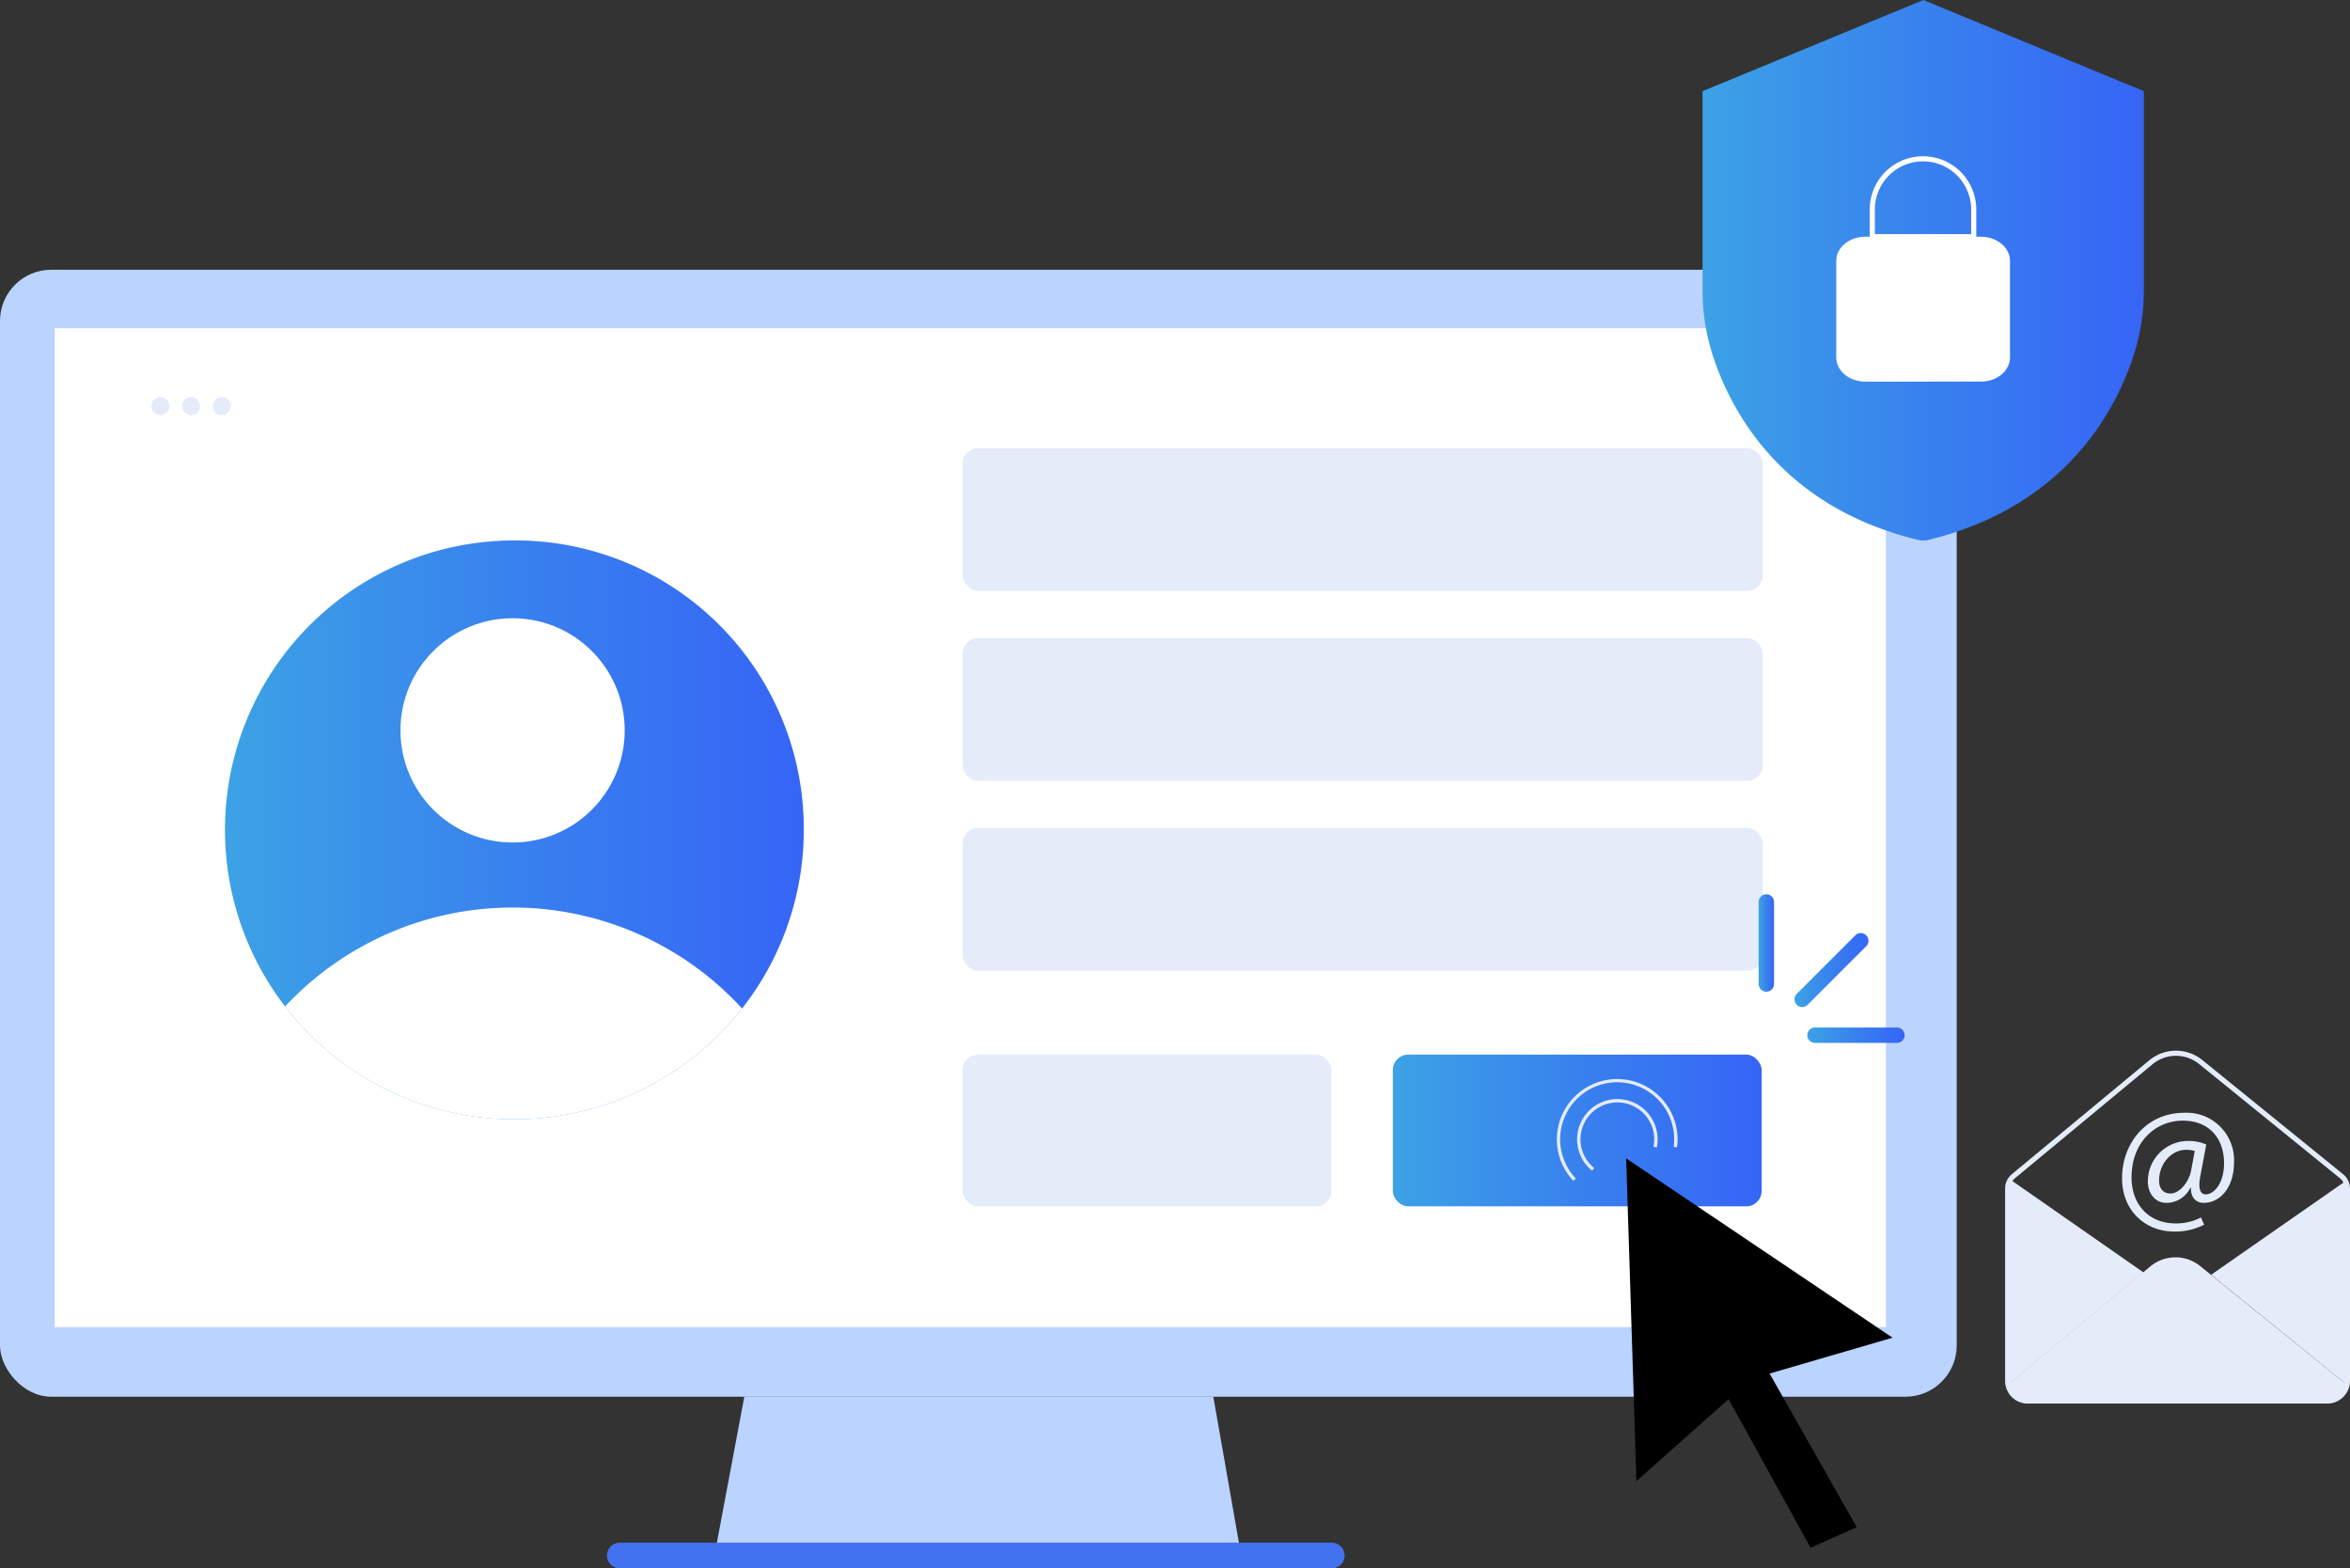
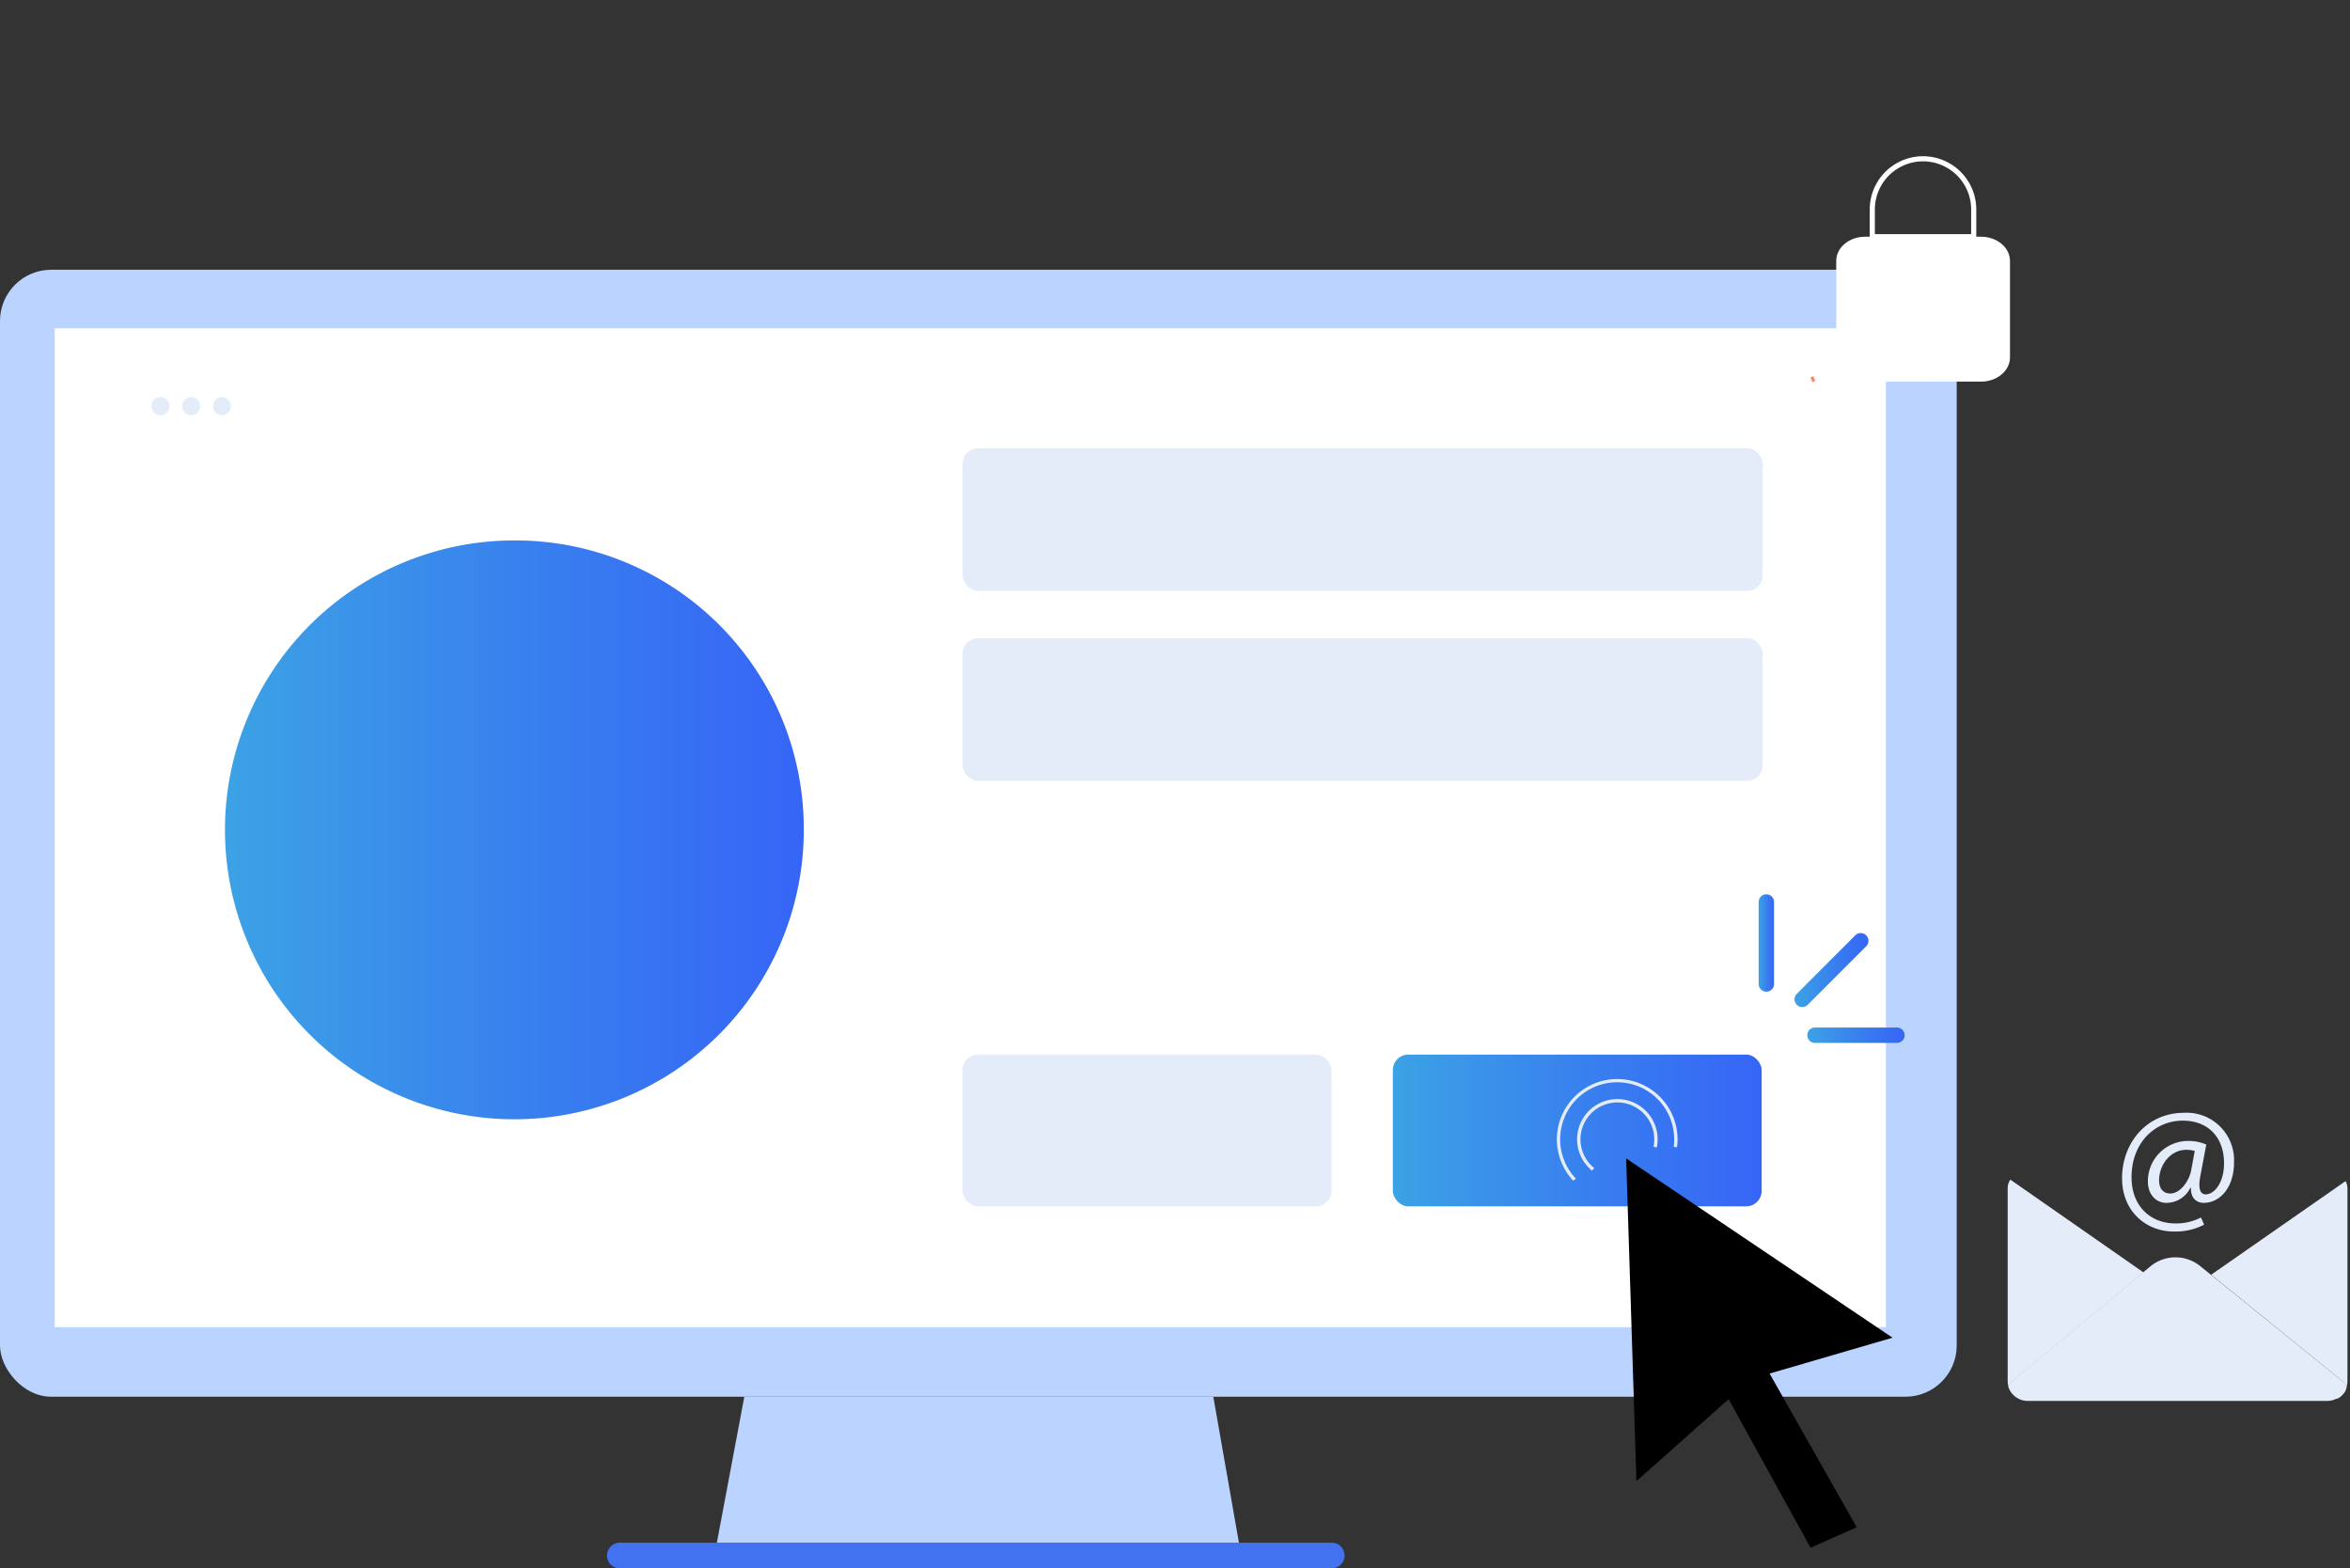
<svg xmlns="http://www.w3.org/2000/svg" xmlns:xlink="http://www.w3.org/1999/xlink" viewBox="0 0 458.78 306.16">
  <rect x="0" y="0" width="458.78" height="306.16" fill="#333333" stroke="none" />
  <defs>
    <style>.a{fill:#bad3ff;}.b{fill:#fff;}.c{fill:#e4ecf9;}.d{fill:url(#a);}.e,.h,.j{fill:none;stroke-miterlimit:10;}.e{stroke:#e4ecf9;}.f{fill:#4372f0;}.g{fill:url(#b);}.h{stroke:#ff8869;}.i{fill:url(#c);}.j{stroke:#fff;}.k{fill:url(#d);}.l{fill:url(#e);}.m{fill:url(#f);}</style>
    <linearGradient id="a" x1="392.78" y1="132.4" x2="464.78" y2="132.4" gradientTransform="matrix(1, 0, 0, -1, -120.86, 353.08)" gradientUnits="userSpaceOnUse">
      <stop offset="0" stop-color="#3ca2e5" />
      <stop offset="0.55" stop-color="#387eef" />
      <stop offset="1" stop-color="#3665f6" />
    </linearGradient>
    <linearGradient id="b" x1="164.78" y1="191.08" x2="277.78" y2="191.08" gradientTransform="matrix(1, 0, 0, -1, 0, 400)" xlink:href="#a" />
    <linearGradient id="c" x1="453.24" y1="300.32" x2="539.39" y2="300.32" gradientTransform="matrix(1, 0, 0, -1, 0, 400)" xlink:href="#a" />
    <linearGradient id="d" x1="464.19" y1="169" x2="467.19" y2="169" gradientTransform="matrix(1, 0, 0, -1, 0, 400)" xlink:href="#a" />
    <linearGradient id="e" x1="473.69" y1="150.99" x2="492.69" y2="150.99" gradientTransform="matrix(1, 0, 0, -1, 0, 400)" xlink:href="#a" />
    <linearGradient id="f" x1="471.2" y1="163.71" x2="485.7" y2="163.71" gradientTransform="matrix(1, 0, 0, -1, 0, 400)" xlink:href="#a" />
  </defs>
  <rect class="a" y="52.66" width="382" height="220" rx="10" />
  <rect class="b" x="10.68" y="64.08" width="357.5" height="195" />
  <rect class="c" x="187.92" y="87.5" width="156.2" height="27.84" rx="3.02" />
  <rect class="c" x="187.92" y="124.58" width="156.2" height="27.84" rx="3.02" />
-   <rect class="c" x="187.92" y="161.65" width="156.2" height="27.84" rx="3.02" />
  <rect class="c" x="187.92" y="205.87" width="72" height="29.63" rx="3.02" />
  <rect class="d" x="271.92" y="205.87" width="72" height="29.63" rx="3.02" />
-   <path class="e" d="M579.14,278.92v37.57a4.2,4.2,0,0,1-.19,1.22,4,4,0,0,1-2.4,2.47,3.83,3.83,0,0,1-1.34.24h-58.5A3.9,3.9,0,0,1,513,317.7a3.83,3.83,0,0,1-.19-1.21V278.9a3,3,0,0,1,.52-1.7,3.26,3.26,0,0,1,.58-.65l26.85-22.25a7.67,7.67,0,0,1,9.73-.06L578,276.55a3,3,0,0,1,.77.94A3.1,3.1,0,0,1,579.14,278.92Z" transform="translate(-120.86 -46.92)" />
  <path class="c" d="M579,317.71l-.07.18V318a.87.87,0,0,1-.07.17l-.07.15v.06a.51.51,0,0,1-.09.16,1.74,1.74,0,0,1-.11.18,2.91,2.91,0,0,1-.26.33l-.1.12-.23.23-.14.12a1.56,1.56,0,0,1-.2.16l-.17.12h0l-.18.11L577,320h-.08a2.54,2.54,0,0,1-.38.16,3.83,3.83,0,0,1-1.34.24H516.7a4,4,0,0,1-1.4-.26l-.14-.06L515,320l-.14-.07-.13-.07a2.26,2.26,0,0,1-.26-.16l-.11-.08a2.6,2.6,0,0,1-.36-.3l-.11-.11-.11-.11c-.07-.07-.13-.15-.19-.22a3.59,3.59,0,0,1-.46-.75l-.06-.12a3.62,3.62,0,0,1-.13-.35,2.94,2.94,0,0,1,.91-1.29l25.44-21.09,1.41-1.17a7.67,7.67,0,0,1,9.73,0l2.07,1.67L578,316.41A3,3,0,0,1,579,317.71Z" transform="translate(-120.86 -46.92)" />
  <path class="c" d="M513,317.7a3.83,3.83,0,0,1-.19-1.21V278.9a3,3,0,0,1,.52-1.7l26,18.12-25.44,21.09A2.89,2.89,0,0,0,513,317.7Z" transform="translate(-120.86 -46.92)" />
  <path class="c" d="M579.14,278.92v37.57a4.2,4.2,0,0,1-.19,1.22,3,3,0,0,0-.94-1.3l-25.48-20.64,26.25-18.28A3.09,3.09,0,0,1,579.14,278.92Z" transform="translate(-120.86 -46.92)" />
  <path class="c" d="M551.16,286a12.19,12.19,0,0,1-5.93,1.33c-5.46,0-10.09-4-10.09-10.39,0-6.86,4.76-12.79,12.16-12.79A9.26,9.26,0,0,1,557,273c0,.27,0,.55,0,.82,0,5-2.8,7.92-5.93,7.92-1.33,0-2.57-.9-2.47-2.93h-.13a5.23,5.23,0,0,1-4.69,2.93c-1.94,0-3.6-1.56-3.6-4.19a7.87,7.87,0,0,1,7.84-7.9h0a8.7,8.7,0,0,1,3.56.7l-1.13,6c-.5,2.53-.1,3.7,1,3.73,1.7,0,3.6-2.23,3.6-6.09,0-4.83-2.9-8.3-8.06-8.3-5.43,0-10,4.3-10,11.06,0,5.56,3.63,9,8.56,9a10.45,10.45,0,0,0,5-1.16Zm-1.83-14.39a5.91,5.91,0,0,0-1.67-.23c-2.93,0-5.29,2.76-5.29,6,0,1.47.73,2.53,2.2,2.53,1.93,0,3.69-2.46,4.06-4.53Z" transform="translate(-120.86 -46.92)" />
  <circle class="c" cx="31.32" cy="79.28" r="1.76" />
  <circle class="c" cx="37.32" cy="79.28" r="1.76" />
  <circle class="c" cx="43.32" cy="79.28" r="1.76" />
  <path class="f" d="M241.86,348.08h139a2.5,2.5,0,0,1,2.5,2.5h0a2.5,2.5,0,0,1-2.5,2.5h-139a2.5,2.5,0,0,1-2.5-2.5h0A2.5,2.5,0,0,1,241.86,348.08Z" transform="translate(-120.86 -46.92)" />
  <polygon class="a" points="145.31 272.66 139.95 301.16 241.87 301.16 236.87 272.66 145.31 272.66" />
  <path class="g" d="M277.78,208.92a56.5,56.5,0,1,1-56.5-56.5h0a56.31,56.31,0,0,1,56.5,56.1Z" transform="translate(-120.86 -46.92)" />
-   <circle class="b" cx="100.07" cy="142.58" r="21.89" />
-   <path class="b" d="M265.72,243.82a56.49,56.49,0,0,1-89.2-.42,60.74,60.74,0,0,1,85.85-3q1.74,1.62,3.35,3.38Z" transform="translate(-120.86 -46.92)" />
  <path class="h" d="M474.48,121.07l.58-.25Z" transform="translate(-120.86 -46.92)" />
-   <path class="i" d="M539.39,64.72v38.61a41.57,41.57,0,0,1-2,13c-3.64,11.14-13.58,29.55-40.12,36a4.07,4.07,0,0,1-1.9,0c-26.54-6.43-36.48-24.84-40.13-36a41.87,41.87,0,0,1-2-13V64.72l43.11-17.8Z" transform="translate(-120.86 -46.92)" />
  <path class="b" d="M513.26,97.84V116.7c0,2.61-2.54,4.72-5.66,4.72H485c-3.12,0-5.66-2.11-5.66-4.72V97.84c0-2.6,2.54-4.71,5.66-4.71h22.6C510.72,93.13,513.26,95.24,513.26,97.84Z" transform="translate(-120.86 -46.92)" />
  <path class="j" d="M506.18,87.82v5.31h-19.8V87.82a9.9,9.9,0,0,1,19.8,0Z" transform="translate(-120.86 -46.92)" />
  <polygon points="317.47 226.14 319.47 289.14 337.47 273.14 353.47 302.14 362.47 298.14 345.47 268.14 369.47 261.14 317.47 226.14" />
  <path class="c" d="M428,277.42a11.78,11.78,0,1,1,20.36-8.08,11.42,11.42,0,0,1-.11,1.55l-.64-.09a11.8,11.8,0,0,0,.09-1.46A11.13,11.13,0,1,0,428.51,277Z" transform="translate(-120.86 -46.92)" />
  <path class="c" d="M431.67,275.45a7.86,7.86,0,1,1,12.8-6.11,8.38,8.38,0,0,1-.16,1.58l-.64-.13a7.83,7.83,0,0,0,.14-1.45,7.2,7.2,0,1,0-11.72,5.6Z" transform="translate(-120.86 -46.92)" />
  <path class="k" d="M465.69,240.51a1.51,1.51,0,0,1-1.5-1.5V223a1.5,1.5,0,0,1,3,0v16a1.5,1.5,0,0,1-1.49,1.51Z" transform="translate(-120.86 -46.92)" />
  <path class="l" d="M491.19,250.51h-16a1.5,1.5,0,0,1,0-3h16a1.5,1.5,0,1,1,0,3Z" transform="translate(-120.86 -46.92)" />
  <path class="m" d="M472.69,243.51a1.51,1.51,0,0,1-1.06-2.57l11.5-11.5a1.51,1.51,0,0,1,2.13,2.13l-11.5,11.5A1.54,1.54,0,0,1,472.69,243.51Z" transform="translate(-120.86 -46.92)" />
</svg>